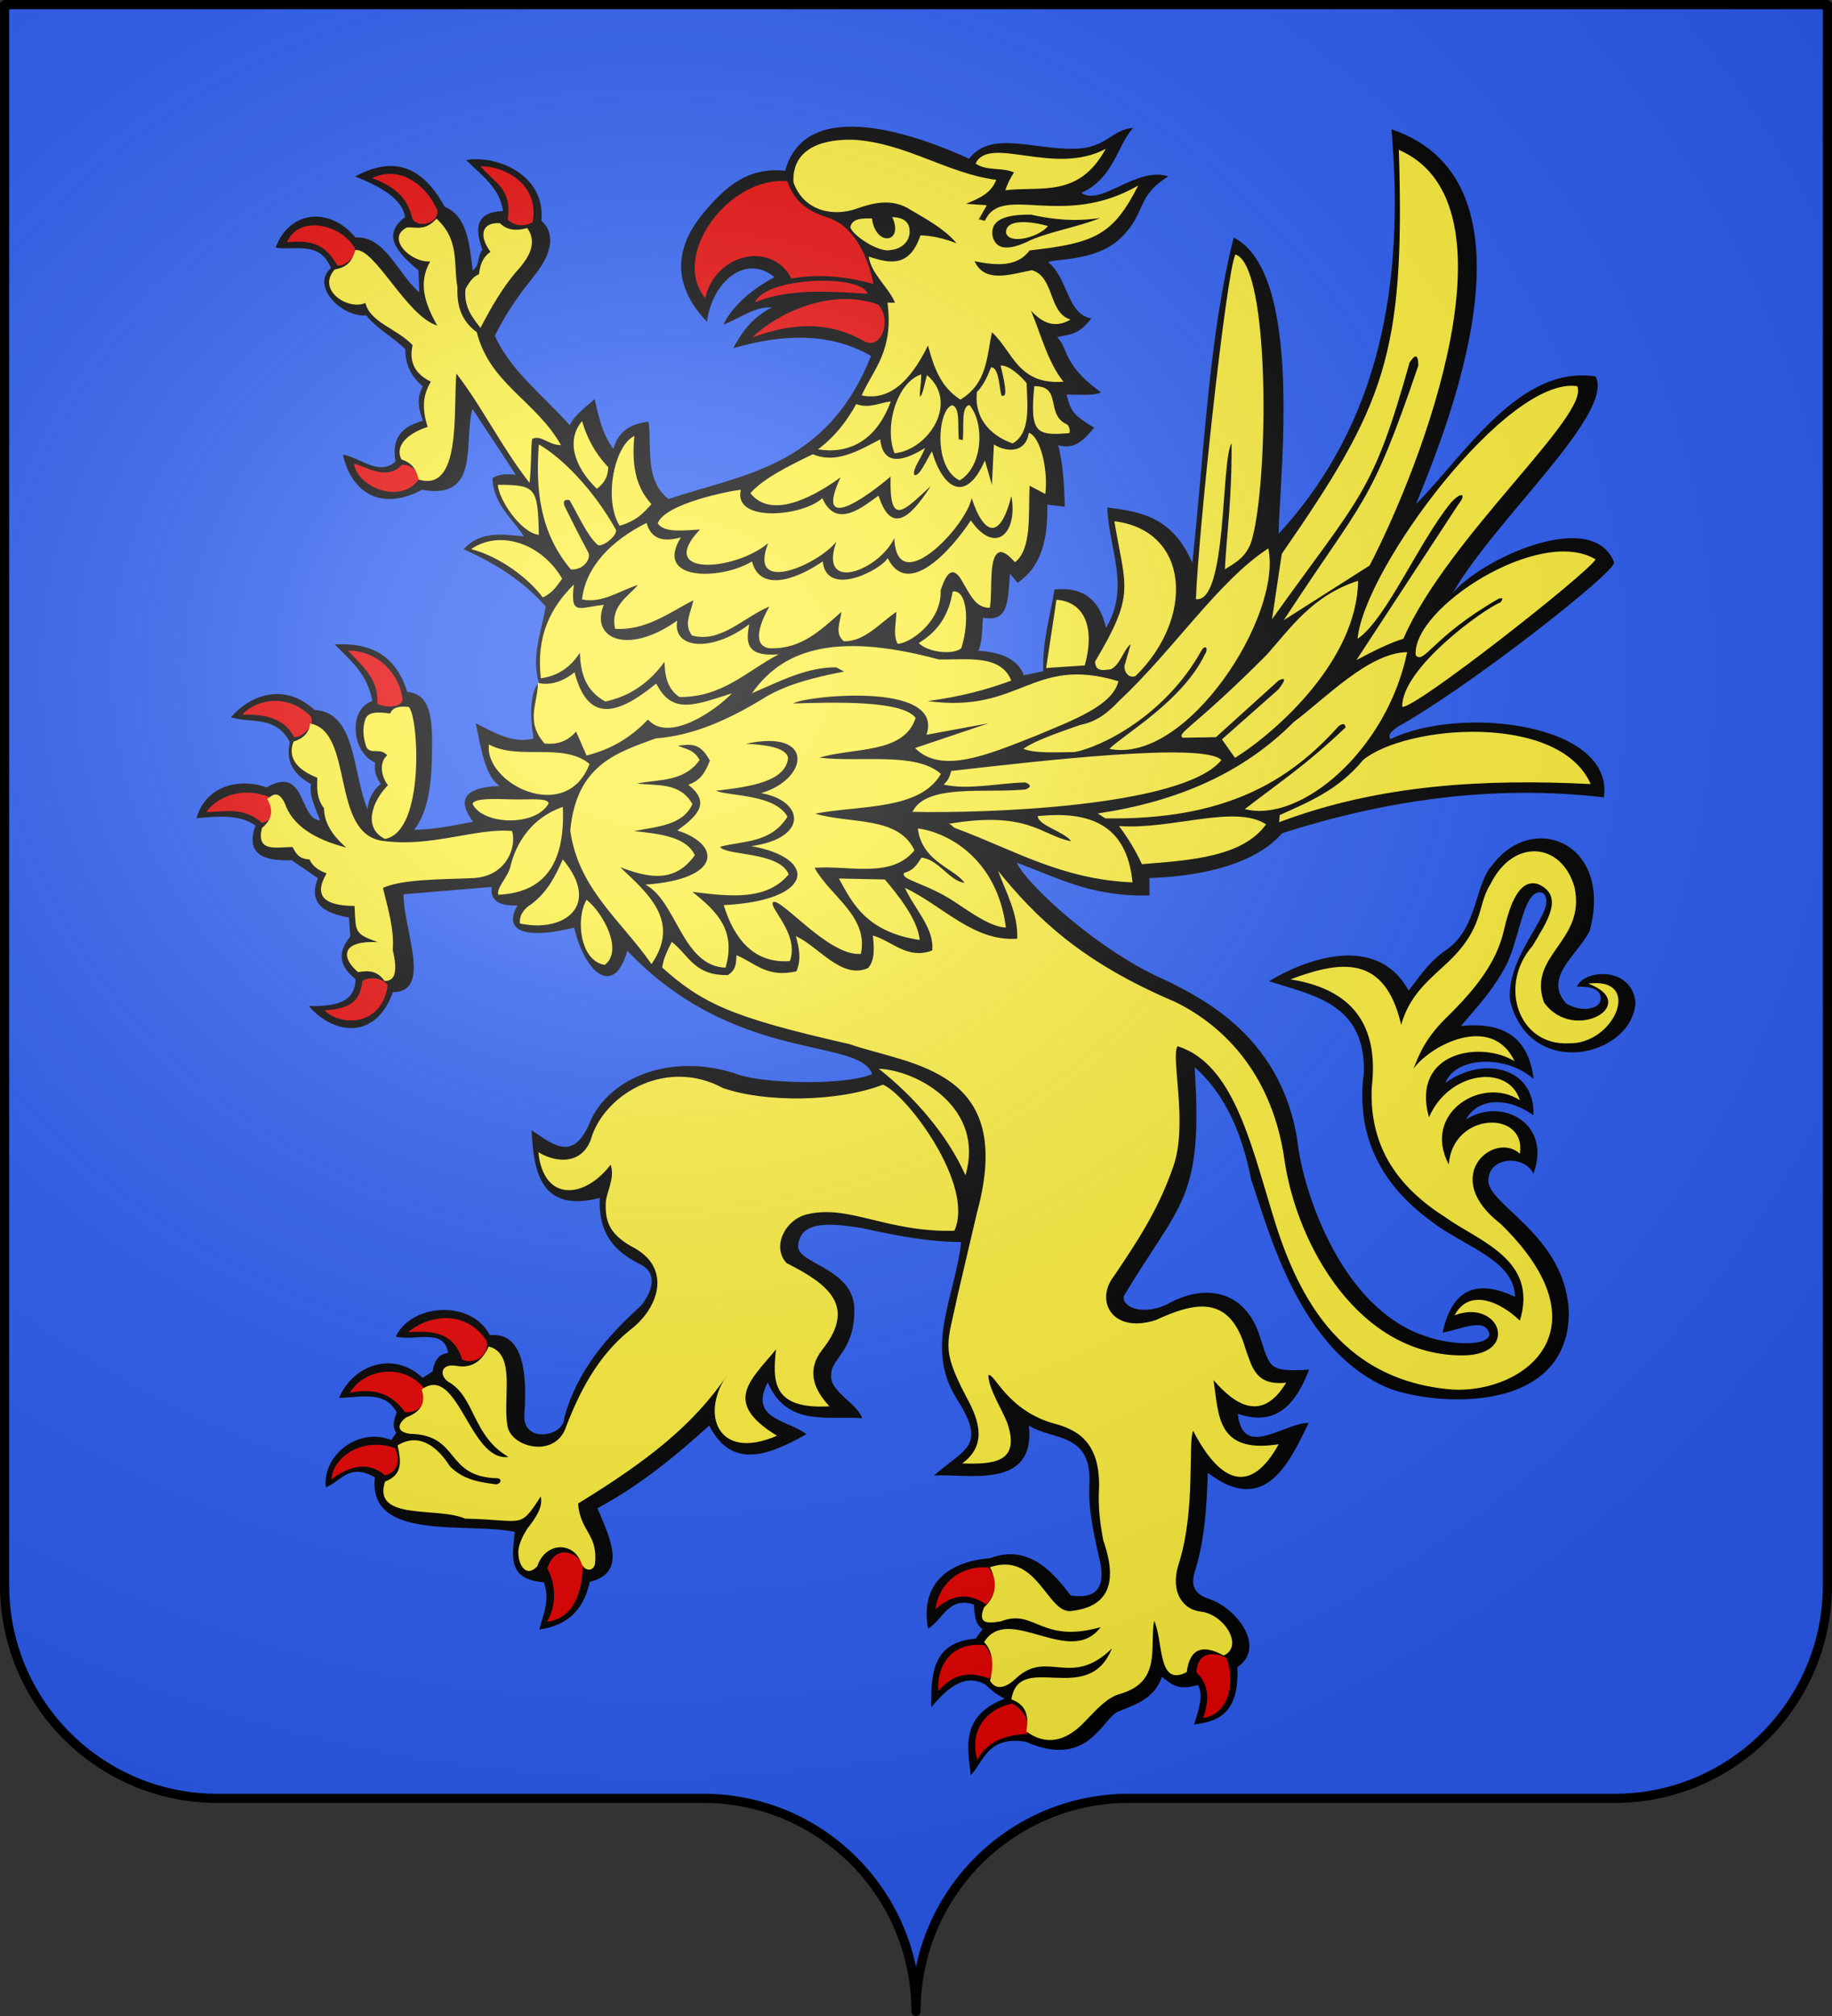
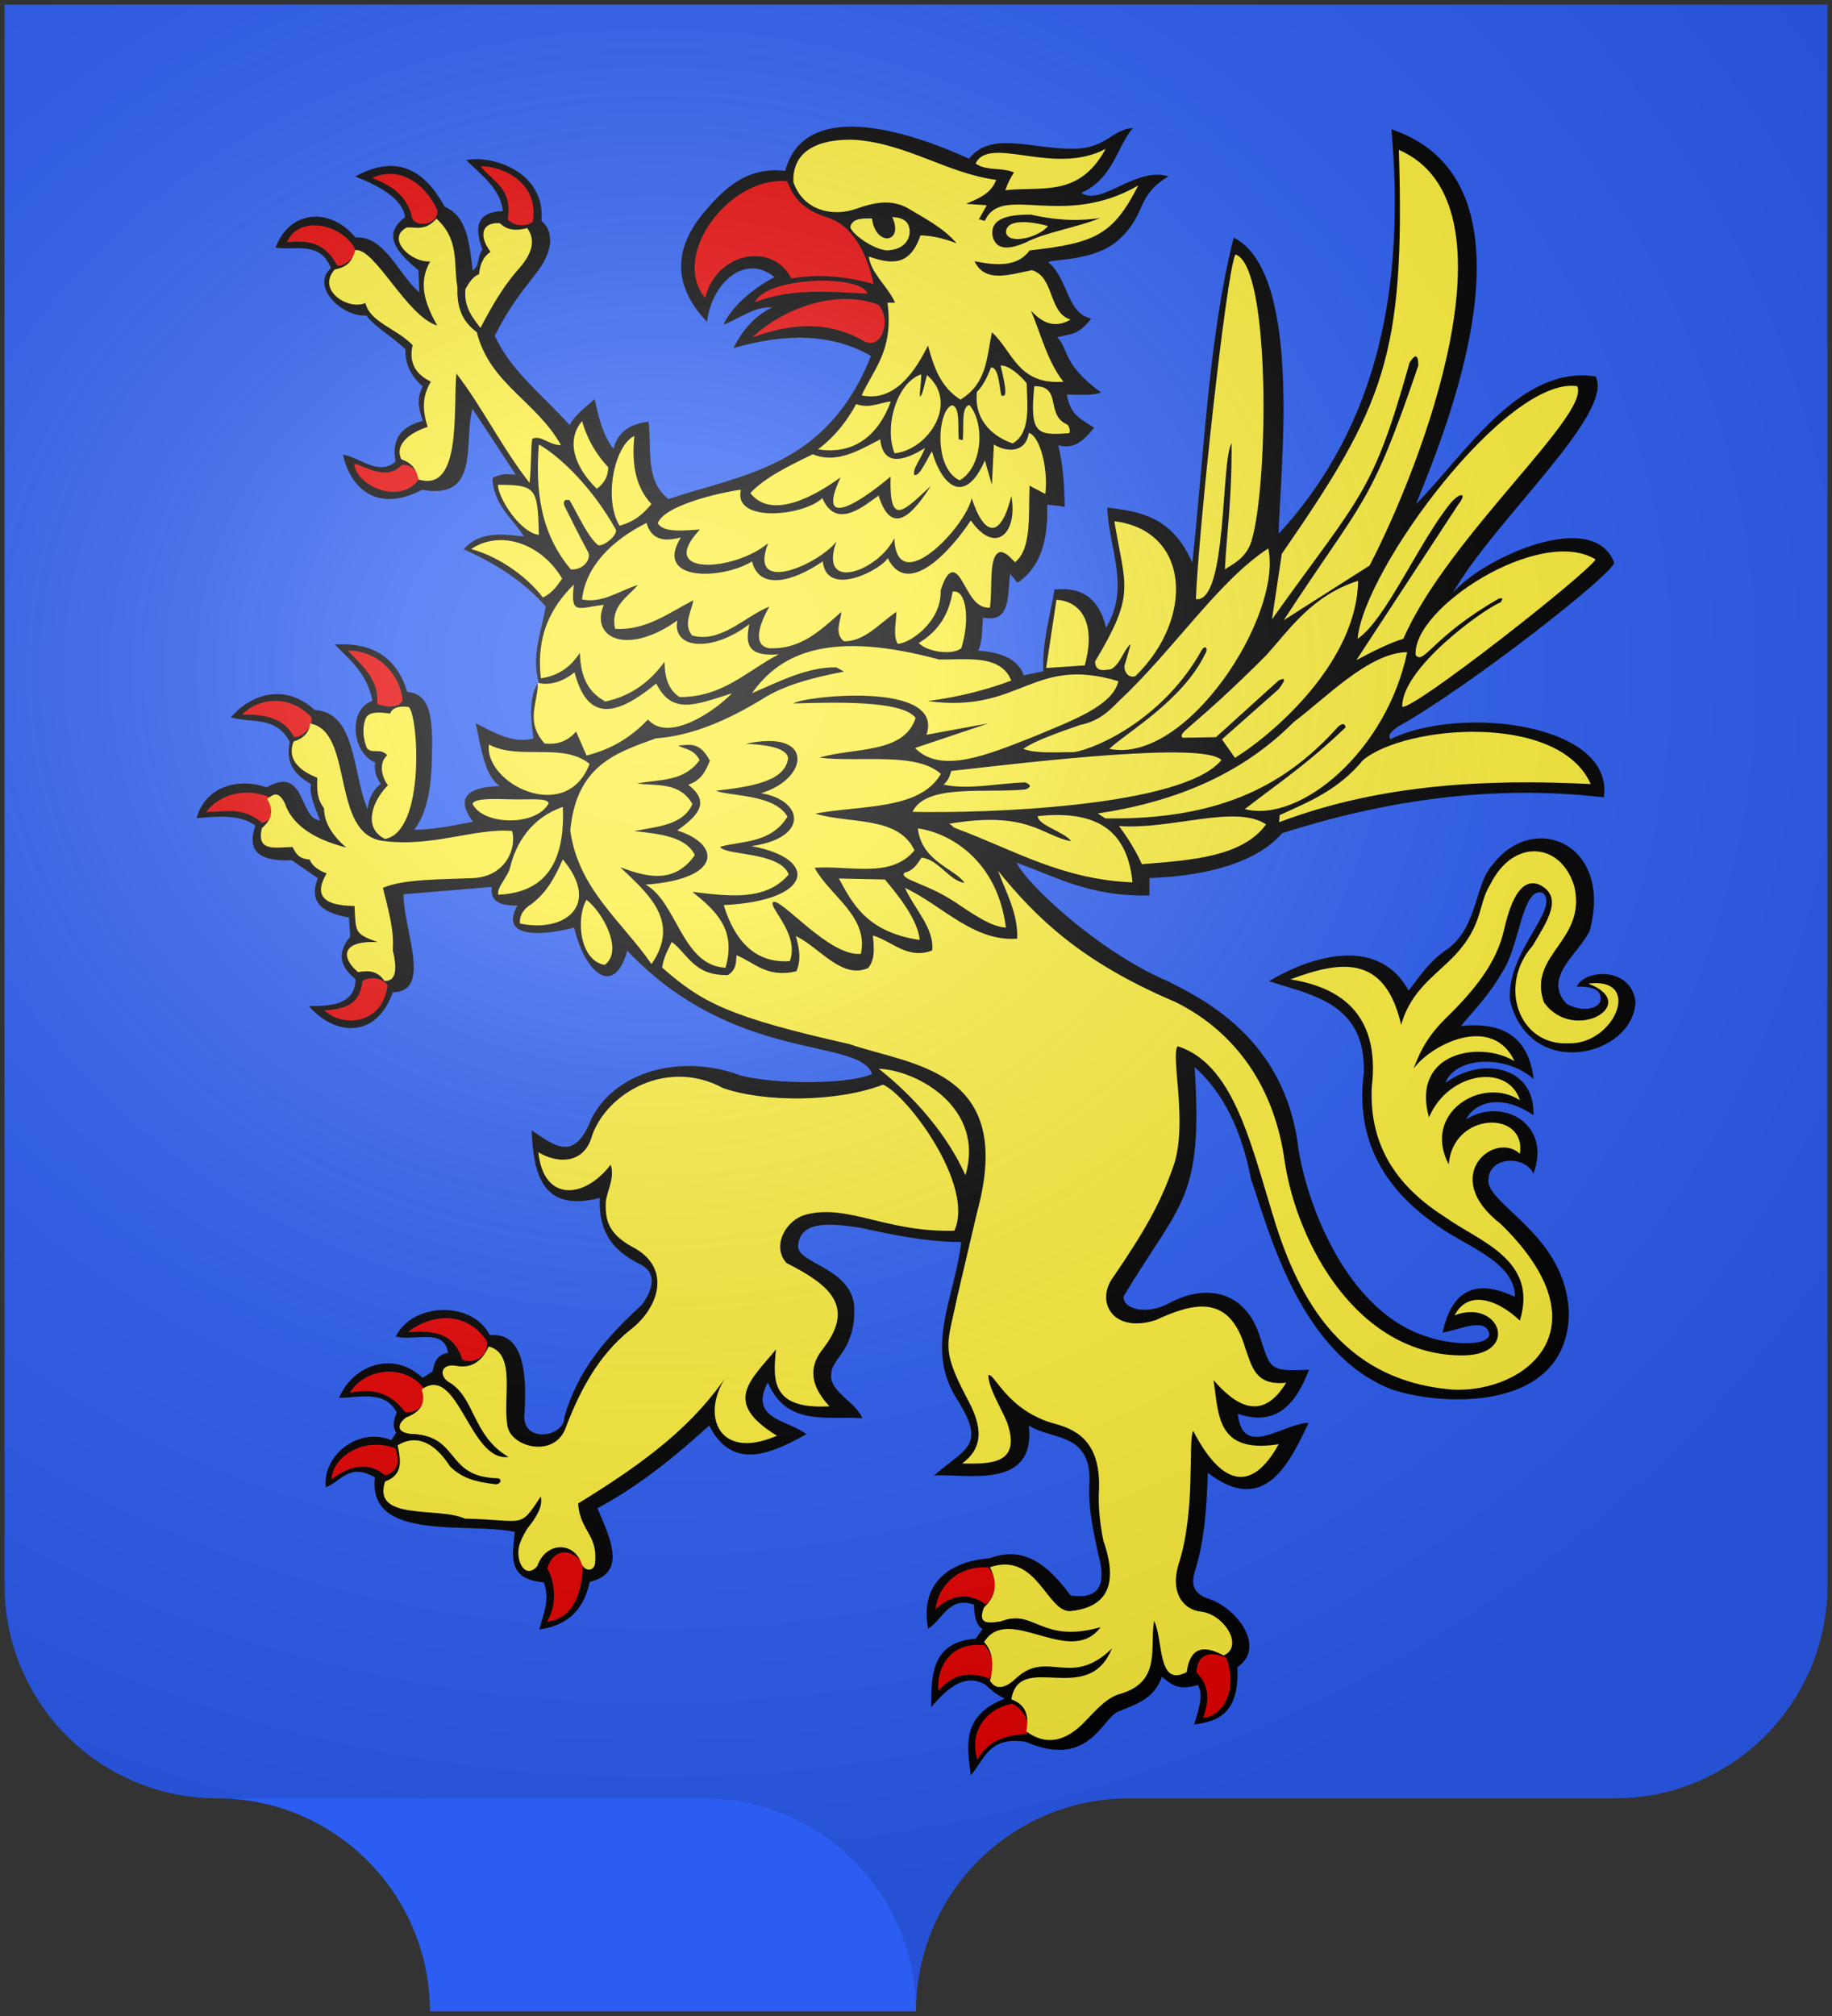
<svg xmlns="http://www.w3.org/2000/svg" xmlns:xlink="http://www.w3.org/1999/xlink" width="600" height="660" version="1.0">
  <rect width="100%" height="100%" fill="#333333" stroke="none" />
  <desc>Flag of Canton of Valais (Wallis)</desc>
  <defs>
    <radialGradient xlink:href="#a" id="c" cx="285.186" cy="200.448" r="300" fx="285.186" fy="200.448" gradientTransform="matrix(1.551 0 0 1.35 -227.894 -51.264)" gradientUnits="userSpaceOnUse" />
    <linearGradient id="a">
      <stop offset="0" style="stop-color:white;stop-opacity:.314" />
      <stop offset=".19" style="stop-color:white;stop-opacity:.251" />
      <stop offset=".6" style="stop-color:#6b6b6b;stop-opacity:.125" />
      <stop offset="1" style="stop-color:black;stop-opacity:.125" />
    </linearGradient>
  </defs>
-   <path d="M300 658.5c0-38.505 31.203-69.754 69.65-69.754h159.2c38.447 0 69.65-31.25 69.65-69.754V1.5H1.5v517.492c0 38.504 31.203 69.754 69.65 69.754h159.2c38.447 0 69.65 31.25 69.65 69.753" style="fill:#2b5df2;fill-opacity:1;fill-rule:nonzero;stroke:none;stroke-width:5;stroke-linecap:round;stroke-linejoin:round;stroke-miterlimit:4;stroke-dashoffset:0;stroke-opacity:1" />
+   <path d="M300 658.5c0-38.505 31.203-69.754 69.65-69.754h159.2c38.447 0 69.65-31.25 69.65-69.754V1.5H1.5v517.492c0 38.504 31.203 69.754 69.65 69.754c38.447 0 69.65 31.25 69.65 69.753" style="fill:#2b5df2;fill-opacity:1;fill-rule:nonzero;stroke:none;stroke-width:5;stroke-linecap:round;stroke-linejoin:round;stroke-miterlimit:4;stroke-dashoffset:0;stroke-opacity:1" />
  <path d="M-112.123 329.096c12.37-9.089 29.503-5.136 28.855 10.56-10.182-7.14-19.224-4.395-22.013 1.339 11.388-7.312 28.171 1.037 22.013 17.848-2.596-6.062-14.21-5.882-14.725 1.637-1.294 8.337 25.809 18.164 26.327 44.323-.668 32.292-42.07 30.3-58.603 24.393-29.726-12.084-39.697-51.912-45.514-68.716-3.046-15.88-9.051-28.245-18.443-36.59 2.818 43.683-4.677 44.002-23.203 74.964-.725 3.947 7.173 6.709 15.32 2.082 12.06-6.268 24.26-3.46 29.004 10.412 3.708 11.12 2.735 12.343 16.36 11.601-4.225 10.919-10.459 18.873-23.35 14.428 1.534 15.022 14.986 3.074 23.202 2.975-6.59 13.93-14.691 30.373-33.02 16.36-.36 10.651-.926 21.272-4.015 31.533-1.414 4.204-1.44 7.97 4.61 9.817 9.36 3.341 18.443 15.906 9.073 22.31.699 15.097-6.227 17.72-14.13 18.741 1.414-4.765 3.218-9.704 1.19-12.94-6.936 2.127-8.993-.625-11.75-2.677-2.55 7.277-8.522 8.995-14.13 11.304-5.376 1.824-9.598 19.139-30.491 9.965-12.183-1.926-13.54 5.944-17.998 11.007-.988-9.166-3.511-19.421 11.156-25.137-3.256-1.537-4.645-3.074-6.396-4.61-6.61-3.68-12.268.897-17.7 7.436-.075-10.82.286-21.345 14.577-22.459l2.23-3.124c-2.494-1.641-2.652-4.842-2.825-8.031-8.384-2.774-10.167 5.012-15.023 7.883-2.673-14.473 6.401-21.959 20.228-23.055 11.709-4.344 19.475 2.81 26.476 12.197 9.08 1.391 11.891-3.276 9.073-13.386-1.608-7.487-3.295-14.973-2.975-22.46 1.202-17.82-12.07-14.798-19.782-19.782 2.274 21.25-20.22 15.665-31.086 16.361 10.34-9.07 17.406-9.514 7.437-25.136-10.696-17.105-.482-33.466 1.487-51.315-11.158-.032-21.954-2.241-32.722-4.61-9.232-1.408-19.713-2.76-20.675 5.503-1.08 6.405 18.98 7.415 18.37 21.864-.043 12.84-7.514 15.496-7.512 20.377-.949 5.797 8.314 9.352 10.114 14.576-11.464-.872-24.672 2.863-30.937-11.75-6.345 12.174 6.839 12.286 12.642 16.956-12.497 7.043-24.415 11.635-31.83-2.826-10.963 9.948-22.483 19.479-36.589 27.07 4.021 9.568 9.904 21.172-2.528 24.096-2.181 10.3-8.398 14.411-16.51 15.617 1.2-4.92 3.614-9.438 1.487-15.469-12.334-.922-10.187-9.086-9.52-16.51-15.754-3.28-48.227 3.313-45.81-17.848-8.488-4.862-11.135 1.374-16.064 3.272-1.286-10.28 10.603-19.926 21.418-15.468l1.636-2.38c-1.487-2.231-.69-4.462.15-6.693-3.985-7.367-11.934-4.822-18.89-4.76 4.504-10.687 17.765-15.64 27.367-6.544l3.272-2.083c.51-2.915 1.417-5.531 5.058-6.098-1.163-8.328-11.02-3.708-17.105-5.355 5.303-10.978 24.835-12.011 30.788-.446 7.994-.731 12.806 5.695 11.304 26.327-.453 9.13 13.08 7.064 13.09.595 4.337-15.465 13.9-26.363 25.285-36.738 4.133-5.449 4.73-10.414.148-13.09-11.609-5.565-14.052-12.898-13.832-22.012-19.319 4.94-21.647-8.449-22.31-22.162 8 5.466 14.114 10.306 19.633-3.868 7.238-14.259 26.75-21.057 46.554-14.873 8.515 3.64 36.603 4.191 45.35.343-4.308-12.172-44.947-3.24-80.197-40.372-4.36 15.508-13.902 7.277-17.411-7.59-12.156 3.155-24.306 2.927-18.572-7.232-6.935.233-8.913-2.238-8.393-6.071l-28.93 2.41c.07 11.711 9.47 32.046-3.482 32.055-5.314 15.208-18.893 14.458-27.5 4.554 8.11.075 15.2-.87 15.268-8.84-4.658-3.766-6.513-8.132-1.697-13.929l-.446-6.25c-8.274-1.415-13.399-4.682-10.18-12.857l-8.57-5.893c-9.664.424-15.085-2.279-11.876-11.34-5.096-3.692-12.19-3.054-19.286-2.41 3.193-11.23 14.81-13.067 22.947-10.09 12.942-7.451 10.51 10.43 17.5 10.803-1.552-4.12-3.661-8.401-2.946-11.875-7.53-4.196-7.875-8.968-6.965-13.84-4.774-8.746-12.689-5.975-19.286-8.035 6.718-7.72 17.776-11.217 27.411-2.411 13.894.849 12.26 20.82 17.412 32.59.063-3.78 2.519-7.25 4.285-8.304-1.235-1.862-2.32-3.847-1.875-7.054-7.754-3.299-8.92-17.477-.892-20.179-1.706-9.043-7.365-13.341-12.322-18.482 8.513-.442 19.272 1.088 23.75 15.536 7.925.646 8.27 9.17 8.099 20.182-.129 8.296-.82 18.491-5.822 24.953 6.457-.028 13.236-1.48 19.242-2.634-5.392-7.293-2.762-11.309 8.75-11.697-4.97-3.32-6.057-12.463-7.857-20.536 6.113 3.04 12.129 6.765 18.929 5-1.372-8.751-.967-15.099 1.708-18.376-2.46-8.459.827-16.6 2.31-24.84-7.846-8.892-17.138-14.352-26.876-18.75 5.172-5.927 12.473-4.996 19.733-4.197-3.884-6.018-9.9-10.305-10.358-19.107 2.873-1.608 5.27-1.319 7.68-1.072l-14.198-21.607c-3.01 11.069 2.727 29.952-16.518 26.518-14.221 7.505-23.362.032-25.894-11.518 5.762.986 11.896 7.181 17.233 2.232-1.501-8.098 2.608-11.606 8.929-13.304-1.177-3.514-2.313-7.037 0-11.25-3.511-2.977-5.768-6.79-5.715-12.143-3.574-3.707-9.456-6.815-12.768-11.072-8.23.533-18.301-9.67-11.607-15.536-3.65-9.041-11.67-5.645-18.126-6.697 4.516-12.217 17.728-13.493 26.162-3.303 9.586-.691 13.93 11.959 20.893 17.947l-.268-7.233c-7.084-5.804-12.105-11.607-4.375-17.411-.857-5.825-7.676-9.844-16.34-13.304 11.02-5.922 21.116-5.06 29.287 9.911 7.417 3.122 8.1 12.042 9.197 20.894 2.407-1.594 1.437-4.966 3.214-6.786-2.805-7.375-1.895-12.427 6.697-12.68-.949-7.573-7.224-11.884-12.054-16.696 9.054-1.762 26.093 4.205 24.643 19.911 2.005 1.679 2.985 3.806 2.857 7.143-1.325 9.731-8.59 11.642-18.125 30.447 5.134 11.478 16.021 19.72 24.554 29.287 1.44-3.22 5.16-5.788 8.125-8.572 1.32 5.74 2.529 11.525 6.161 16.34 1.642-6.135 6.088-8.24 11.518-8.929 1.129 8.857-1.331 19.103 6.512 25.36 23.852-8.122 51.81-10.191 66.346-46.879-13.7-7.898-29.455-7.08-45.07-2.524 2.893-5.762 6.848-10.461 12.621-13.343-5.832-.397-10.872 3.866-15.86 5.58 2.224-4.807 7.733-10.687 16.667-15.495-9.275-7.801-20.412 1.43-22.083 14.603-10.1-10.564-11.994-22.595-1.082-35.7 6.795-8.069 14.206-15.111 26.686-13.704 6.883-25.32 44.525-11.184 60.222-3.967 7.266-9.302 20.527-3.018 34.624-3.271 10.375-.187 11.994-6.232 19.108-6.826-5.269 5.86-6.337 16.492-16.95 21.276 6.472 4.5 17.91-8.74 28.49-5.409-10.915 6.75-6.905 11.958-15.83 20.394-8.084 7.641-22.071 6.515-23.478 7.734 6.555 5.39 6.076 16.882 14.064 18.391-4.104 5.48-6.912 5.11-11.179 6.13 3.802 3.63 1.48 8.715 14.384 18.094-2.807 1.2-6.965.642-11.265.722 1.37 5.64 2.292 6.725 9.016 10.818-3.127 3.763-6.318 7.377-11.774 5.707 1.782 7.262 1.919 13.7 2.163 20.194l-5.77-.721c.304 10.9-1.747 20.231-9.736 25.603l-2.425-3c-.865 7.071.28 16.336-8.862 14.38-.357 3.622-.074 7.245-1.505 10.868 6.554.418 12.688 2.2 14.882 8.026l6.354-1.337c-.353-9.866 2.26-17.952 3.679-26.754 8.328-.856 14.5 2.31 16.888 12.54 8.05-13.32.82-26.047.409-39.368 10.46 1.295 21.283 2.825 27.85 18.133 3.88-35.981 5.364-74.094 13.544-106.515 23.173 11.741 14.938 78.954 14.715 96.984 33.174-36.022 41.365-81.773 36.954-132.433 51.898 17.513 17.342 99.591 8.026 122.734 16.021-16.193 33.947-45.696 58.86-41.803 6.232 12.21-33.147 46.968-46.82 70.898 9.297-11.17 45.834-28.103 52.839-10.033.87 2.84-47.26 40.7-70.898 53.843-1.593 1.222-3.433 2.408-2.341 4.013 23.125-11.244 73.363-5.125 69.894 19.062-36.401-4.25-71.318.906-105.343 11.705-8.033 9.326-24.1 14.057-43.476 14.715v5.685c-19.432.502-30.338-6.018-43.475-10.702 2.94 6.655 26.671 29.098 49.495 38.794 10.938 5.568 38.693 18.59 42.806 55.18 3.523 20.805 17.035 53.45 42.138 61.2 6.243 2.258 19.313 3.65 20.4-.67-1.034-6.08-9.84-1.536-15.384-.668 2.828-12.805 9.827-18.308 23.744-11.705-.093-12.127-17.468-16.847-27.422-24.748-17.619-12.855-24.681-29.228-22.072-48.826.41-22.314-16.214-25.041-31.102-29.763 11.208-6.783 35.047-16.29 45.742 3.047 2.979-3.502 5.917-9.001 12.783-13.637 9.92-7.238 8.893-21.356 14.714-27.535 13.33-17.718 39.663-7.034 31.77 21.738-3.982 7.826-15.357 15.205-7.58 23.744 5.56 3.124 10.649 1.401 11.135-.924.563-3.577-2.374-4.75-7.745-4.675 2.694-5.846 17.968-6.51 19.23 5.056-.75 17.745-34.413 25.997-41.072-.414-1.474-15.777 16.531-30.21 10.75-35.283-6.759-2.482-7.599 17.375-13.23 25.774-3.974 7.075-8.927 12.193-13.645 17.779 15.382-1.636 22.319 5.016 23.843 17.365-8.979-8.057-25.626-7.472-28.918 1.283" style="fill:#000;fill-opacity:1;fill-rule:evenodd;stroke:none;stroke-width:1px;stroke-linecap:butt;stroke-linejoin:miter;stroke-opacity:1" transform="translate(585.484 25.456)" />
  <path d="M-299.393 67.527c-1.97-9.841-6.89-19.525-15.6-21.95-8.44-2.84-10.802-7-12.687-11.712-19.002-1.682-38.318 24.216-26.85 38.263 3.577-15.056 22.106-18.54 28.228-6.395 9.071-1.633 18.147-.64 26.91 1.794m-38.814 5.962c11.411-4.605 24.238-3.512 36.825-2.774-1.683-6.392-33.037-5.712-36.825 2.774m-.924 11.555c14.206-5.262 25.956-5.06 36.978 1.387 5.621 2.422 8.714-7.331 4.314-12.172-15.898-5.736-33.566 3.217-41.292 10.785M-419.192 46.412c1.95 2.066 5.67 2.569 8.16.815 2.364-13.074-10.28-18.47-17.078-18.231 4.603 5.462 10.413 7.216 8.918 17.416m-44.392-13.601c9.402-4.36 17.918 2.626 21.356 10.616.52 4.439-6.76 5.977-8.271 2.53-1.643-7.603-7.052-10.745-13.085-13.146m-5.988 22.529c2.058 2.623-3.576 7.03-5.493 6.048-4.053-7.252-8.862-8.257-16.418-7.53 3.703-8.9 17.23-6.1 21.911 1.482m.062 70.981c3.93.973 10.671 5.714 15.554.494 2.41-.694 6.25 2.302 5.494 4.876-6.39 8.34-20.394 1.763-21.048-5.37m-2.005 61.196c10.206-.03 17.25 8.34 17.873 16.254-1.095 3.047-6.597 2.09-8.29 1.17.642-7.976-4.934-12.36-9.583-17.424m-34.672 20.982c6.111-.07 13.375.454 16.962 7.248 1.552.808 7.039-3.113 5.604-6.576-7.41-7.592-17.666-5.934-22.566-.672m-11.432 31.906c.024 0 .05 0 0 0m-.15 0c.025 0 .05 0 0 0m-.15-.075c6.038.151 11.864-1.937 18.307 3.662 4.248-1.28 3.95-4.596 2.466-8.444-9.643-3.844-17.468.283-20.772 4.782m38.706 65.008c6.11-.542 11.582-1.384 12.404-9.565 2.01-1.63 6.557-1.23 8.294 1.27-1.698 13.212-14.959 13.84-20.698 8.295m72.87 200.137c3.713-6.197 2.342-13.697.106-17.38 2.356-7.924 9.356-5.788 11.656-1.408-.263 12.068-4.82 17.951-11.762 18.788m-70.575-46.632c3.48-2.611 10.752-7.188 17.534-1.274 3.014-.696 5.607-3.532 3.297-8.917-10.748-3.896-20.47 3.02-20.831 10.19m5.994-28.325c7.817-1.59 13.487.072 18.135 6.369 5.194.242 7.183-3.597 6.144-7.868-6.374-8.09-19.252-6.738-24.279 1.499m19.109-19.858c7.598-.475 14.871-.271 17.76 9.067 3.828 1.57 8.575-1.198 8.092-5.995-6.887-10.616-19.099-8.741-25.852-3.072m172.709 90.726c.876-7.617 7.286-14.407 17.297-13.683 4.095 4.915 1.494 10.201-.774 12.134-5.642-4.164-11.451-3.179-16.523 1.549m.972 26.718c-.724-7.007 3.442-16.352 15.2-14.908 3.566 4.558 3.02 8.642 1.461 10.889-8.226-3.117-12.887-.22-16.661 4.019m12.715 22.581c3.257-6.101 9.23-8.2 16.37-8.477 1.218-4.95-2.156-8.615-4.97-9.939-9.003 1.967-14.017 9.248-11.4 18.416m73.94-13.7c2.272-6.233 1.838-11.01-2.124-14.868.063-5.576 4.117-7.553 9.797-4.796 3.491 10.072-.507 18.778-7.674 19.663" style="fill:#e60000;fill-opacity:1;fill-rule:evenodd;stroke:none;stroke-width:1px;stroke-linecap:butt;stroke-linejoin:miter;stroke-opacity:1" transform="translate(585.484 25.456)" />
  <path d="M-299.897 46.063c1.175 9.39 10.579 8.054 6.625-.462 3.493.153 5.891 1.401 5.7 5.238-.333 3.452-3.307 5.293-6.162 5.547-3.957 1.08-12.992-5.145-13.251-7.55.648-2.742 3.615-2.856 7.088-2.773m-128.23 35.828c-2.715-3.511-5.518-6.962-4.898-12.766 1.166-2.064 2.407-4.017 4.416-4.818.337-2.854 1.104-5.513 3.774-7.306-3.87-5.154-2.992-9.77 3.05-9.395 2.618 2.562 5.739 2.443 8.994 1.606 3.638 5.152.094 10.26-3.694 14.373-4.624 5.498-7.901 11.202-11.642 18.306m-31.254 167.307c13.218-2.374 10.979-40.224 7.779-43.199-3.545-.457-5.43.378-6.103 2.154-3.954-.603-7.343-.642-8.138 1.915-1.05 3.111-.7 6.222.48 9.334 1.81 2.21 4.26-.196 6.7 2.393-2.96 2.611-1.727 7.318.24 9.812-5.17 5.2-8.323 13.98-.958 17.591m47.331-116.56c.682-6.24.366-10.973.855-14.374 2.778-1.522 5.39 2.022 9.444 2.015-8.185-14.527-23.288-20.01-27.576-36.974-4.707-3.522-6.578-7.908-6.341-14.725-1.404-7.524.877-15.416-6.866-22.452-3.73 4.145-6.53 2.69-9.68 2.884-6.973 3.455 1.214 11.578 7.62 11.123-3.931 6.882-1.916 13.557 2.322 20.984-10.025-2.98-20.45-25.539-26.833-24.692-1.06 3.487-2.458 5.543-6.751 6.336-6.118 6.813 4.577 13.52 10.047 10.966 1.546 6.402 10.21 8.317 15.448 13.8-1.363 6.117 1.311 9.664 5.973 11.947-1.968 3.52-3.396 7.515-1.03 14.83-5.858 1.852-10.98 5.83-8.605 10.609 3.451 1.221 4.912 3.184 5.617 6.602 14.097 4.38 11.34-22.385 12.383-34.695 8.357 10.776 15.045 24.466 23.973 35.815m-48.02 132.579c6.878-2.993 19.335-2.717 29.955-3.215 10.428-.774 13.872-9.915 12.354-15.4-12.08-1.065-26.344 5.471-42.477 3.215-17.075-2.37-9.21-35.837-23.693-38.416-.27 3.057-2.249 4.915-5.415 5.923-2.267 5.853 2.016 9.565 7.784 11.846-.089 3.329-.337 6.657 2.2 9.985.015 4.287 2.3 8.575 7.277 12.862-10.543-2.723-17.712-7.321-20.138-14.554-2.22-4.378-3.971-2.659-5.754-1.354 2.342 3.886 1.374 6.944-1.693 9.477-2.09 8.143 4.785 6.266 9.985 6.262 1.066 1.884 1.9 3.922 5.585 4.061 1.187 2.904 4.484 4.146 5.584 4.57-4.574 7.732-.252 10.587 9.139 10.661.477 8.654-.149 9.018 7.616 11.846-12.547-.64-11.746 5.483-6.431 9.816 3.225-.61 6.298-.532 8.63 2.877 3.948.168 4.157-4.026 2.708-10.154.52-6.77-1.59-13.539-3.215-20.308M-259.22 33.419c-1.647 4.533-5.821 6.117-9.861 7.858l6.78.462-2.774 4.93c.563-.89 1.874.758 2.312-.152 5.68-11.809 25.469 2.993 50.074-11.249-8.28 16.217-14.111 18.861-35.592 21.263-3.993 5.464-10.787 4.977-18.027 3.544 3.417 7.244 11.448 4.335 18.798 2.927 7.434 2.17 5.291 13.917 12.634 16.178-5.257 3.034-9.32.989-12.942-2.927 3.33 7.925 5.46 16.812 10.631 23.265-14.968 1.118-16.55-9.933-23.42-16.178-1.785 8.171-1.49 16.603-10.323 22.033-6.428-4.102-8.649-10.382-10.631-17.719-5.943 12.105-12.908 18.187-21.725 16.333 4.055-8.895 10.5-14.618 8.474-30.354h2.465c-2.41-5.445-7.787-9.388-8.628-15.1 6.794 2.269 13.381 3.708 16.948-6.933 3.558.08 7.485.898 11.864 2.62-4.276-5.071-10.498-8.197-16.332-11.71-4.697-2.414-9.63-2.107-16.332.308-7.825 2.84-17.53.781-20.8-8.628-.506-11.692 10.6-14.262 20.184-13.867 16.974 1.231 30.36 11.03 46.223 13.096m34.051 12.48c-6.943 2.975-18.169 4.732-24.344 8.013-7.38 3.195-10.107 1.449-10.94-2.312-.646-5.253 4.47-6.856 12.635-6.78 7.028 1.577 14.394 2.366 22.649 1.08M-397.55 165.926c-7.516 7.406-12.408 16.755-10.8 30.68 5.605-.755 9.776-3.662 12.763-8.344.287 6.316 1.587 12.226 8.345 15.954 8.595-1.85 14.717-6.585 19.39-13.009.112 4.608.91 8.872 4.91 11.536 14.236.043 21.858-8.438 32.52-13.99-11.232.938-10.632-4.351-9.694-9.818-12.382 9.359-25.253 8.068-23.563-1.227-16.326 11.617-28.652 5.795-24.053-5.155-8.662 1.004-10.928 3.53-9.818-6.627m.245 28.717c-3.5 2.811-7.877 4.523-12.027 3.437.148 6.381-4.324 12.517 2.21 19.88 3.718.383 7.242-.397 10.308-3.927l3.436 7.855c9.398-2.39 15.278-6.792 20.127-11.782 6.551 7.584 21.697-2.518 27.49-8.59-12.433 4-19.665 6.991-24.79-3.191-13.474 11.038-22.582 12.359-26.754-3.682m50.338 229.562c-9.391 12.711-3.806 28.992 15.946 20.366-18.088-11.048-8.572-18.122-.316-28.26-1.018 9.99-1.632 19.756 17.524 18.63-6.19-6.533-6.861-12.624-2.526-18.314 11.574-14.48 2.229-21.596-11.525-28.575-4.977-5.32-.443-14.25 6.63-15.945 13.746-3.377 26.026 5.918 48.31 5.367 6.815-15.015-15.655-44.638-23.365-47.836-14.705 5.702-38.606 5.938-52.414 1.106-18.093-9.755-37.652 1.333-42.784 15.313-2.643 10.12-11.945 9.267-17.682 5.684 1.671 16.332 15.015 15.426 23.681 4.105 1.516 4.469-1.432 8.986-1.59 12.388-.3 6.521 1.486 10.76 9.49 14.958 12.1 6.843 7.78 19.727-1.585 26.804-10.598 8.564-16.597 20.195-21.313 32.68-4.041 9.12-17.603 5.6-18.787-1.263-1.67-9.026 2.985-23.747-6.157-26.049-2.467 5.44-6.165 7.187-10.735 6.315-4.78-.793-5.68 3.009-2.526 5.21 8.927 4.994 7.762 17.648 19.734 24.628-12.773 1.742-16.489-30.752-28.417-22.102 1.194 3.772.46 7.062-5.052 9.157-1.847 1.208-4.328 4.51 1.105 5.367 16.735.318 11.296 14.093 28.667 14.552 1.523.04 1.449 1.789-.362 1.998-6.84-.813-11.174-1.996-15.104-5.892-3.513-5.556-9.591-11.499-17.148-6.869 1.027 4.818 1.948 9.598-4.105 11.84-4.303 13.056 17.4 8.154 26.207 12.157 19.588.368 17.65 3.66 24.786-7.262.78 3.529-1.67 7.058-4.454 10.587-1.323 2.212-2.924 5.07-2.897 7.78.046 4.551 2.888 8.234 6.23 4.444 2.632-7.916 11.98-8.371 14.57-.617 1.082 2.292 3.695 2.474 4.322-.123 1.043-9.749-4.806-10.459-5.556-19.757 22.54-13.819 37.969-25.715 49.198-42.572m-78.378-205.926c9.788 5.304 24.26-.833 32.946 6.364-7.657 20.084-34.61 6.273-32.946-6.364m-5.388 19.439c.055 0 .11 0 0 0m0 0c.597-1.884 7.012-1.645 12.4-1.49 6.512.188 12.146-.6 12.55 1.325-4.23 7.665-21.546 7.138-24.95.165m29.577.991c.754 16.855-4.698 28.061-21.15 28.751-.504-2.58 3.1-5.62 3.937-9.097 1.842-7.648 6.802-16.057 17.213-19.654m0 17.185c-2.463 5.446-4.86 10.496-10.31 14.662-2.369 1.408-3.99 3.603-3.735 6.323 14.317 3.1 26.82-5.694 14.045-20.985m7.766 13.219c5.506 4.283 12.128 16.76 5.949 21.315-8.163-1.334-9.546-15.202-5.949-21.315m-37.785-114.804c9.415 2.47 18.762 9.52 23.47 15.833 3.533-1.693 4.674-3.985 6.332-6.147-6.74-11.573-20.39-16.138-29.802-9.686m8.754-21.048c.14 4.572 7.392 15.66 13.411 16.392-.333-15.562-.951-16.347-13.41-16.392m27.568-20.862c1.519 5.252 4.074 10.332 8.568 15.088-.068 3.533-1.687 5.516-3.726 7.078-7.512-7.285-10.116-15.925-4.842-22.166m17.136 4.843c-.863 8.5.026 16.324 5.588 22.352-2.417 2.662-4.64 5.38-10.43 7.078-5.285-8.533-1.82-26.204 4.842-29.43m-31.293 2.794c7.218 4.141 17.488 14.153 25.146 27.754 1.056 1.602-3.85 5.845-5.774 5.215-3.49-2.973-6.271-9.497-9.313-14.715-1.61-.355-2.19.246-1.677 1.863 2.538 4.986 4.404 8.965 7.824 15.274.904 1.95-1.293 5.728-5.702 5.557-10.238-12.08-11.61-26.403-10.504-40.948m160.469-3.784c-1.026 6.806-7.479 6.326-11.436 3.811l-.65 13.216-2.302-7.992c-6.287 14.39-13.788 9.155-17.34-2.98-1.997 3.24-4.157 8.445-5.824 7.72-.489-2.278 2.135-4.935 3.522-8.804-7.82 4.88-13.761 5.451-14.63-2.845-7.252 3.8-14.48 8.079-22.081 4.877-8.016 3.885-15.97 7.789-20.455 12.733 6.25 7.961 18.593 2.755 29.531-5.147-8.455 18.13 7.26 7.478 16.391-.271-.455 16.816 4.316 11.24 13.14 3.115-5.27 8.245-12.596 17.413-17.068 3.116-4.652 3.21-13.804 11.45-18.423.813-6.085 5.917-29.308 8.27-26.687-2.71-3.032.203-24.915 4.454-27.228 10.973 2.11 3.174 8.246 2.321 13.817 2.032-14.576 15.459 11.244 13.731 22.352 4.47-6.807 17.378 16.645 6.841 22.352-.541-6.038 17.006 13.733 9.668 18.964-1.084.79 20.205 23.583-3.936 25.332-13.14 4.335 13.165 9.618 13.024 13.005-.677 2.203 12.096-5.193 19.53-13.276 7.992-6.275 9.535-20.627 25.766-27.228 12.327-1.928 3.644-19.984 13.295-21.268 1.084-9.069 6.238-20.686 9.956-23.164 0-9.969 6.117-32.29 6.62-23.3-7.857-5.244 1.411-9.59 1.03-11.243-4.741-11.694 5.822-19.993 14.509-21.133 25.06 6.683 1.353 12.247-2.884 18.288-4.74-3.23 3.89-9.113 6.907-7.45 14.358 10.12.584 17.508-5.204 25.602-9.347-.603 3.839-3.383 7.677-.406 11.515 9.354 2.605 16.938-6 25.331-9.483-3.527 6.19-5.494 12.785 0 13.682 10.21.333 16.358-5.502 23.571-11.92-.268 3.282-2.376 6.944.813 9.617 6.806.133 11.613-5.834 17.204-9.618-.065 3.558-1.151 7.523.406 10.431 3.795.047 14.537-7.182 14.088-17.475 1.891-5.803 4.124-8.701 7.451-2.303 2.25 3.671 4.01 8.111 8.67 7.993 1.026-6.301-.705-17.811 3.657-18.288 2.342.605 3.143 2.042 4.606 3.387 5.491-4.443 4.348-15.52 4.741-25.061l5.148 2.71c1.008-7.605-1.523-18.816-5.39-20.008m176.584 199.852c15.255.619 24.715-21.854 6.655-19.542 17.562 6.665-4.814 19.77-14.536 6.13-5.479-15.688 13.972-19.926 9.983-37.828-4.184-14.454-19.868-16.19-27.495-.876-4.62 7.235-1.648 14.5-15.061 26.62-5.763 5.333-11.53 10.11-14.186 19.439-5.417-23.513-20.25-20.827-36.251-14.886 14.364 2.335 29.691 9.746 26.619 35.376-.89 20.153 9.278 33.114 24.168 42.556 10.814 7.789 30.499 13.752 24.343 33.8-6.847-6.555-16.74-10.526-21.366-1.751 14.69-5.55 21.52 12.816 2.977 13.134-34.376.373-54.586-36.202-58.668-63.746-3.755-26.937-18.599-43.554-35.901-52.014-30.87-13.097-45.597-27.67-57.968-42.906 2.725 7.236 6.62 14.137 6.305 22.241-14.325 1.065-24.564-10.944-36.777-16.637 3.045 6.823 9.712 13.243 8.931 20.49-8.053 3.086-13.043-3.016-19.439-4.903.435 4.04.737 8.015-1.576 10.682-8.685 3.733-15.791-6.737-23.642-10.507 1.06 3.852 1.871 7.705.175 11.558-9.814 2.252-13.596-2.867-19.615-5.254-.16 2.29.052 4.64-2.802 6.48-11.065.225-12.757-6.485-18.388-10.858-1.327 2.664-2.729 5.29-3.152 8.406 13.123 11.622 22.328 16.253 61.295 25.044 20.044 6.974 54.685 7.983 41.855 54.99l-6.48 27.67c-3.223 15.703-5.531 16.696 2.978 32.924 4.505 8.16 6.59 15.871-1.401 21.716 9.97.256 19.378-.016 14.71-13.485-2.186-5.194-6.013-11.044-6.13-15.41 1.9-1.021 6.118 11.699 21.892 15.936 8.44 2.197 14.738 7.215 14.36 21.015-.364 6.275.376 11.814 1.402 17.163 5.318 15.154.62 21.961-10.858 23.117-7.676.28-10.923-19.617-26.27-14.36 2.75 5.347 1.86 9.654-1.926 13.134-2.332 5.717 1.535 5.236 5.604 4.553 11.049-4.246 12.936 7.466 32.574 1.927-10.086 13.474-30.23-7.993-38.178 4.903 2.683 2.764 3.418 7.087 1.94 12.626 2.127 3.562 5.625 2.047 8.685-.921 10.21-9.334 17.862 3.415 31.23-9.603-7.82 19.384-30.285.548-32.924 16.637 5.161 1.875 5.777 5.848 4.904 10.508 6.48 4.72 12.96 3.453 19.44-3.503 3.654-3.748 7.18-7.877 11.733-8.932 13.078-4.061 9.192-15.034 10.683-23.817 3.086 6.435.972 21.97 10.683 16.812 1.04-8.033 5.444-9.06 12.083-5.429 6.694-2.957.317-13.398-7.355-14.36-5.674-.532-10.153-5.988-7.53-15.061 5.927-18.05 3.098-40.354 4.903-44.133 9.447 18.174 19.227 20.275 28.02 4.379-20.62 3.28-19.57-9.951-21.365-21.016 7.064 8.178 15.878 14 23.818.876-10.187 1.114-11.21-5.408-13.31-11.033-5.196-18.14-16.856-15.27-29.422-9.457-14.23 4.537-19.886-6.239-13.835-14.186 9.857-14.455 15.24-23.603 19.631-36.202 4.868-13.963-1.01-36.215 1.384-39.278 17.889 5.665 23.74 30.89 30.823 54.115 7.55 25.475 21.177 55.455 59.544 58.318 23.564.99 50.58-20.032 15.411-54.29-20.192-15.574-1.99-30.557 6.305-22.956 2.23-14.319-21.936-13.875-23.292 3.516-8.896-16.895 11-29.112 23.292-21.015-3.69-11.975-23.204-9.61-29.772 5.604-6.006-21.51 16.963-25.19 28.02-18.388-7.122-15.32-26.827-5.93-33.099 2.451 1.505-3.58 3.348-9.358 10.463-16.393 9.953-9.67 16.742-18.4 19.165-28.905 2.644-11.732 6.258-16.754 11.31-15.081 8.729 3.947 2.506 12.589-1.884 20.108-11.41 12.952-4.664 32.668 11.558 31.968M-242.273 48.528c-5.095-1.418-14.042-2.66-13.712 2.311 1.201 4.012 11.137 1.187 13.712-2.311m-13.926-11.7c11.62-1.399 24.049 2.626 32.836-13.565-16.82 9.085-38.116-4.645-42.598 4.818 3.622 2.573 8.457 1.125 12.552 2.915-1.216 1.987-2.229 3.846-2.79 5.832m-61.398 84.826c5.63-4.197 9.522-9.322 12.525-14.814 4.336 1.553 7.762-.5 11.33-.864-4.915 13.382-14.3 17.258-23.855 15.678m33.83-24.552c-7.99 2.651-12.223 17.086-8.745 25.84 11.077-1.123 21.257-16.587 10.628-25.603-.994 3.408-1.288 6.226-2.255 7.085-.298-1.48.296-3.168.372-7.322m15.784 10.048c5.065 5.91 4.415 20.2-3.197 24.663-8.77-4.09-7.178-23.173-2.512-24.587 2.78.538 1.808 7.098 2.207 11.114l1.294.304c.546-4.124-.68-10.974 2.208-11.494m7.08-12.332c3.026-.043 2.65 9.021 3.653 9.44l.114-.23c1.198.526 1.392-1.645-.647-9.819 2.842-.172 6.75 3.598 8.526 5.785.219 7.266 1.427 16.274-4.567 19.716-5.338-1.798-12.76-6.715-11.723-16.823 2.254-2.317 3.381-4.958 4.643-8.069m14.158 6.166c-1.571 15.717.921 16.17 11.418 15.377.553-.753-.175-2.622-.715-2.862-7.202-3.207-1.408-12.666-10.703-12.515m-50.966 223.445c11.568 9.028 22.618 21.775 28.417 34.89 6.472-21.705-15.263-34.339-28.417-34.89m13.119-139.373c6.919-4.12 9.999-10.014 11.101-16.82 4.459-.898 5.78 8.99 2.86 18.502-2.628 2.31-10.94 1.445-13.961-1.682m41.733 8.182 3.372-22.34c8.463.552 12.959 8.136 9.273 21.497zm22.34-48.05c3.652 21.928 7.033 23.597-6.323 45.942.112 3.386 2.695 2.888 5.202 2.51 3.08-1.49 4.331-6.737 6.461-8.175l-1.846 6.461c-.73 1.352.583 5.002 3.428 3.956 19.53-19.1 17.75-47.68-6.922-50.694m39.625-87.331c11.545 3.373 10.913 74.583 5.368 93.55-1.664 5.693-5.84 7.618-8.797 9.531.584-11.752 2.308-22.404 2.187-41.277-3.524 5.594-1.354 52.446-11.681 51.035.806-21.762 9.881-106.555 12.923-112.84m12.009 119.42 3.194-21.405c33.497-48.425 40.488-64.688 38.339-132.268 40.57 17.623 7.417 103.403-9.585 136.101l-28.115 17.892c26.45-40.53 28.14-36.576 44.09-83.386-.052-4.309-1.314-3.295-2.876-.959-12.167 43.288-15.844 43.119-45.047 84.025m28.027 6.396c2.043-22.846 48.899-86.045 71.918-82.705 4.497 9.308-42.551 49.543-56.935 82.705-4.285 1.267-10.032 4.128-15.382 6.992l33.362-50.942c2.94-3.66.914-4.301-2.398-.6-10.388 12.654-21.269 38.317-30.565 44.55m14.623 22.265c3.783 1.083 61.183-44.05 63.311-48.263-18.279-11.048-60.17 16.025-58.91 31.371 2.792 3.222 5.321-5.93 27.135-18.468 1.586-.456 1.433-.019.676 1.171-5.403 2.049-32.484 21.547-32.212 34.19m-124.093 13.772c3.963 1.561 10.624 1.1 16.724 1.058 8.077-1.425 29.561-11.452 41.726-33.458 1.288-1.892 2.211-.27 1.014 1.449-7.355 15.261-26.072 25.89-31.308 30.95 25.297 5.192 56.71-43.444 52.078-65.626-16.23 10.518-30.979 33.15-48.691 49.75-3.378 3.422-6.779 6.827-12.914 8.044-7.482 2.61-15 5.222-18.63 7.833m52.193-3.638 10.883-.179 20.517-18.554q3.567-1.785 0 2.855l-18.555 16.413 4.282 6.066c14.018-8.832 39.935-32.134 40.32-57.983-15.032 4.847-22.122 15.489-29.972 24.264-24.145 24.204-29.471 25.423-27.475 27.118m-27.832 24.798c26.155-3.925 47.579-13.212 64.227-29.972 9.873-7.266 24.564-22.769 37.109-22.836-6.683 32.293-34.978 56.034-53.166 51.381 10.604-8.257 19.807-14.179 33.006-26.76-.222-1.499-1.152-1.225-2.32-.358-16.388 18.272-37.425 30.743-76.358 30.151zm59.41 2.855c32.997-12.452 67.635-14.202 102.05-12.489-10.438-23.544-60.675-19.351-74.575-7.85-8.136 9.859-17.782 13.678-27.297 18.02zm-52.452 1.249c2.94 3.942 5.504 8.071 7.493 12.488 16.463-1.285 33.027-2.462 40.677-13.023-10.052-6.685-31.13 1.857-48.17.535m-67.616-4.639c23.76.553 88.615-1.631 101.157-16.948-5.58-6.01-59.786.295-88.49 3.568-.434 1.486-.785 2.973-2.498 4.46 8.148 1.823 17.84-.472 26.761-.714 1.93.773 2.026 1.546 0 2.32-13.297 1.266-32.502-1.937-36.93 7.314m1.75 5.426c10.323 1.385 26.053 10.34 28.823 32.46-4.727-.168-10.918-4.504-16.57-8.285-9.358-6.262-18.272-7.399-16.73-9.624 3.351-.889 4.315-3.097 5.685-4.977 5.562.56 8.991 7.512 14.05 8.267-2.836-4.541-14.053-6.933-15.258-17.84m10.097-1.503c1.445.464.949.955 2.321 1.465 19.38 7.199 34.592 16.718 57.876 17.703-1.881-19.331-14.454-23.39-31.049-21.702.12 3.098 8.967 5.197 10.93 8.237-9.746-1.885-14.086-10.128-40.078-5.703m-20.91 18.218c4.25 5.016 10.857 13.201 11.405 19.802-17.432-2.58-22.076-12.089-26.455-20.119zm-40.562-58.806c-11.05 6.65-22.389 11.714-34.485 12.612-12.744 4.681-25.961 8.618-27.982 30.15 2.608 19.173 16.94 29.748 26.603 43.747 9.7-14.109-1.269-23.174-10.247-31.726 9.19 3.495 17.85 5.336 24.435-3.942-2.872-6.047-11.39-6.963-19.903-7.882 7.575-1.485 16.051-1.868 19.115-8.868-4.133-7.2-11.534-5.903-18.13-6.7 7.197-1.465 15.237-.4 20.494-7.685-1.958-3.606-4.658-3.507-7.094-4.73 3.897-.277 7.055-1.394 10.444 4.927-1.972 5.183-4.087 6.839-7.094 7.882 7.841 5.995 2.532 10.529-3.547 14.977 14.36 4.559 14.746 15.92-10.444 17.735 10.25 5.445 11.963 26.586 26.209 27.194 3.629-12.443-3.081-18.589-10.838-24.83 12.02 1.453 24.117 3.075 31.53-5.714-2.928-7.583-21.05-6.078-22.466-9.065 7.489-1.969 16.66-1.105 22.071-9.852-4.281-7.438-18.926-6.622-23.45-8.474 11.752-1.336 22.736-3.11 23.647-10.641-.402-3.648-8.039-4.468-13.794-4.73 22.687-4.96 20.603 11.571 4.926 16.16 14.023 2.353 15.862 14.666-3.152 17.34 22.08 3.953 20.606 17.869-9.065 19.312 3.488 11.34 10.113 19.198 21.676 18.327 3.22-8.966-7.105-17.574-5.517-19.312 2.625-1.568 18.354 17.924 28.77 16.947 2.608-12.268-10.023-18.82-15.173-28.18 11.367-.863 25.12 3.644 32.712-5.714-5.226-11.347-21.232-8.596-32.515-12.02 15.076-2.83 34.27-1.056 41.185-13.007-8.186-7.317-26.41-3.686-39.806-5.32 11.335-3.407 27.712-1.142 31.53-13.006-4.348-5.8-26.364-5.133-40.003-4.73 2.628-2.303 49.666-7.642 43.55 10.247l20.297-3.744-24.041 8.08c8.6 8.808 24.18 2.045 39.411-3.941 12.04-5.085 25.282-9.81 27.195-17.933-28.418-8.532-31.833 10.694-62.468 6.503 10.56-1.375 19.453-3.751 27.391-6.7-3.453-8.573-14.188-6.831-23.647-6.897-35.55-9.629-51.872-2.336-61.285 11.035 9.064-3.88 18.023-8.598 27.588-8.473l2.562 1.38c-9.835 1.932-19.432 4.22-27.195 9.261" style="fill:#fdef3c;fill-opacity:1;fill-rule:evenodd;stroke:none;stroke-width:1px;stroke-linecap:butt;stroke-linejoin:miter;marker:none;marker-start:none;marker-mid:none;marker-end:none;stroke-miterlimit:4;stroke-dasharray:none;stroke-dashoffset:0;stroke-opacity:1;visibility:visible;display:inline;overflow:visible" transform="translate(585.484 25.456)" />
  <path d="M1.5 1.5V518.99c0 38.505 31.203 69.755 69.65 69.755h159.2c38.447 0 69.65 31.25 69.65 69.754 0-38.504 31.203-69.754 69.65-69.754h159.2c38.447 0 69.65-31.25 69.65-69.755V1.5z" style="fill:url(#c);fill-opacity:1;fill-rule:evenodd;stroke:none;stroke-width:3;stroke-linecap:butt;stroke-linejoin:miter;stroke-miterlimit:4;stroke-dasharray:none;stroke-opacity:1" />
-   <path d="M300 658.5c0-38.504 31.203-69.754 69.65-69.754h159.2c38.447 0 69.65-31.25 69.65-69.753V1.5H1.5v517.493c0 38.504 31.203 69.753 69.65 69.753h159.2c38.447 0 69.65 31.25 69.65 69.754" style="fill:none;fill-opacity:1;fill-rule:nonzero;stroke:#000;stroke-width:3;stroke-linecap:round;stroke-linejoin:round;stroke-miterlimit:4;stroke-dasharray:none;stroke-dashoffset:0;stroke-opacity:1" />
</svg>